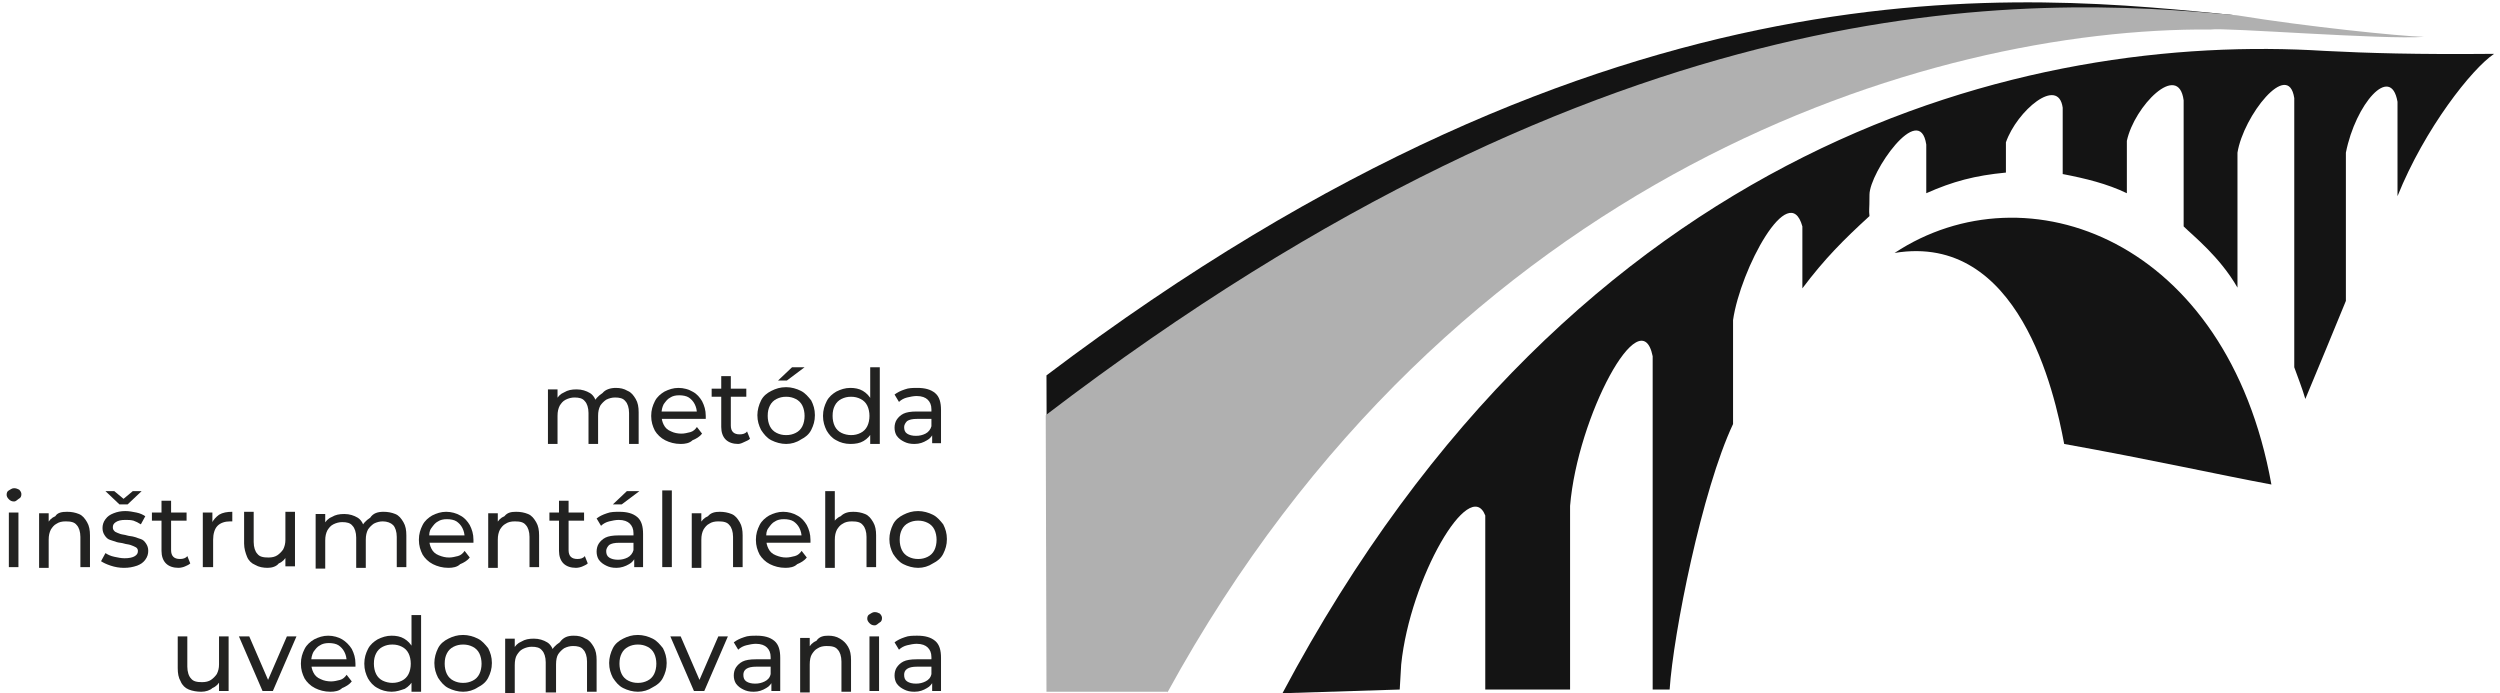
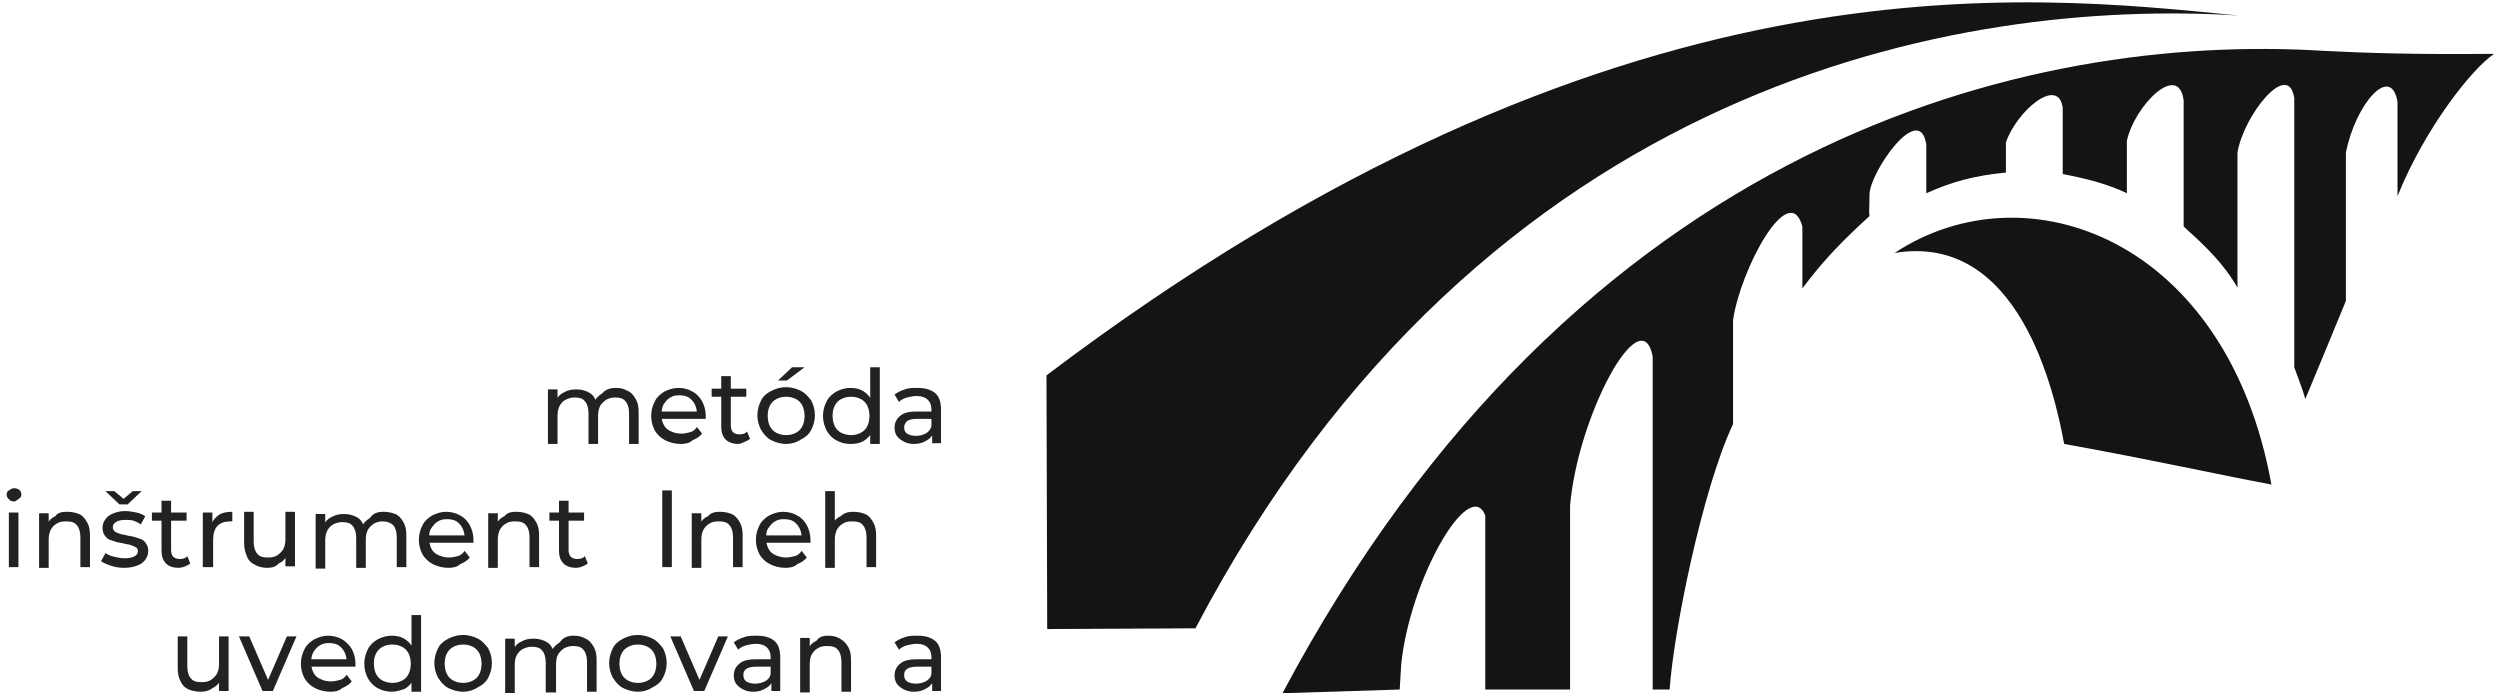
<svg xmlns="http://www.w3.org/2000/svg" width="339" height="94" viewBox="0 0 339 94" fill="none">
  <path fill-rule="evenodd" clip-rule="evenodd" d="M162.102 85.2C201.302 10.6 266.302 -0.2 303.502 2.1C274.902 -0.7 219.102 -7.5 141.902 50.9L142.002 85.3L162.102 85.2Z" fill="#141414" />
-   <path fill-rule="evenodd" clip-rule="evenodd" d="M158.301 93.901C196.901 23.401 261.601 3.701 299.801 4.001C301.501 3.701 323.201 5.401 328.701 5.001C325.301 4.901 312.701 3.601 303.501 2.101C274.901 -0.699 219.001 -2.699 141.801 56.301L141.901 93.801H158.301V93.901Z" fill="#B0B0B0" />
  <path fill-rule="evenodd" clip-rule="evenodd" d="M173.902 94.001C213.902 18.701 275.302 4.401 315.202 6.901C321.102 7.201 327.602 7.401 338.202 7.301C335.202 9.301 328.802 17.401 325.102 26.601C325.102 23.101 325.102 16.501 325.102 13.801C324.202 8.601 319.402 14.101 318.102 20.701C318.102 26.601 318.102 38.301 318.102 40.801C317.202 43.001 313.702 51.501 312.602 54.101C312.202 52.701 311.602 51.201 311.102 49.801C311.102 43.501 311.102 21.001 311.102 13.301C310.302 8.001 304.202 15.701 303.402 20.701C303.402 26.901 303.402 34.401 303.402 39.001C301.002 34.801 297.302 31.901 296.102 30.701C296.102 24.401 296.102 19.001 296.102 13.601C295.402 8.301 289.402 14.401 288.402 19.101C288.402 22.301 288.402 24.801 288.402 26.201C285.702 24.901 282.802 24.201 279.702 23.601C279.702 21.301 279.702 15.501 279.702 14.601C279.102 10.301 273.502 15.001 272.002 19.301C272.002 20.601 272.002 22.201 272.002 23.401C267.802 23.801 264.802 24.601 261.202 26.201C261.202 25.001 261.202 21.601 261.202 19.601C260.302 13.601 253.502 23.401 253.502 26.401C253.502 28.701 253.402 28.301 253.502 29.301C250.002 32.501 247.402 35.101 244.402 39.101C244.402 37.001 244.402 31.701 244.402 30.701C242.602 24.201 236.002 36.501 235.002 43.401C235.002 50.301 235.002 51.901 235.002 57.501C230.802 66.401 226.902 85.901 226.402 93.501C224.702 93.501 225.102 93.501 224.102 93.501C224.102 84.001 224.102 52.201 224.102 48.301C222.502 40.401 213.902 56.501 212.902 68.601C212.902 74.501 212.902 86.601 212.902 93.501C209.602 93.501 204.902 93.501 201.402 93.501C201.402 83.901 201.402 79.001 201.402 69.901C199.302 64.501 191.202 78.401 190.002 90.101L189.802 93.501L173.902 94.001Z" fill="#141414" />
  <path fill-rule="evenodd" clip-rule="evenodd" d="M308.002 65.7C301.002 64.4 291.602 62.3 279.902 60.2C278.602 53.2 273.802 31.5 256.902 34.3C274.802 22.5 302.002 32.4 308.002 65.7Z" fill="#141414" />
  <path d="M83.501 52.6C84.101 52.6 84.601 52.7 85.101 53C85.601 53.2 85.901 53.6 86.201 54.1C86.501 54.6 86.601 55.2 86.601 55.9V60.2H85.301V56C85.301 55.3 85.101 54.7 84.801 54.4C84.501 54 84.001 53.9 83.401 53.9C83.001 53.9 82.601 54 82.201 54.2C81.901 54.4 81.601 54.7 81.401 55C81.201 55.4 81.101 55.8 81.101 56.4V60.2H79.801V56C79.801 55.3 79.601 54.7 79.301 54.4C79.001 54 78.501 53.9 77.901 53.9C77.501 53.9 77.101 54 76.701 54.2C76.301 54.4 76.101 54.7 75.901 55C75.701 55.4 75.601 55.8 75.601 56.4V60.2H74.301V52.8H75.601V54.8L75.401 54.3C75.601 53.8 76.001 53.4 76.501 53.2C77.001 52.9 77.501 52.8 78.201 52.8C78.901 52.8 79.501 53 80.001 53.3C80.501 53.6 80.801 54.2 81.001 54.9L80.501 54.7C80.701 54.1 81.101 53.7 81.701 53.3C82.101 52.8 82.801 52.6 83.501 52.6Z" fill="#222221" />
  <path d="M92.301 60.2C91.501 60.2 90.801 60 90.201 59.7C89.601 59.4 89.101 58.9 88.801 58.4C88.501 57.8 88.301 57.2 88.301 56.4C88.301 55.6 88.501 55 88.801 54.4C89.101 53.8 89.601 53.4 90.101 53.1C90.701 52.8 91.301 52.6 92.001 52.6C92.701 52.6 93.401 52.8 93.901 53.1C94.501 53.4 94.901 53.9 95.201 54.4C95.501 55 95.701 55.6 95.701 56.4C95.701 56.5 95.701 56.5 95.701 56.6C95.701 56.7 95.701 56.7 95.701 56.8H89.401V55.8H95.001L94.501 56.1C94.501 55.6 94.401 55.2 94.201 54.8C94.001 54.4 93.701 54.1 93.401 53.9C93.101 53.7 92.601 53.6 92.101 53.6C91.601 53.6 91.201 53.7 90.901 53.9C90.501 54.1 90.301 54.4 90.001 54.8C89.801 55.2 89.701 55.6 89.701 56.1V56.3C89.701 56.8 89.801 57.2 90.001 57.6C90.201 58 90.501 58.3 91.001 58.5C91.401 58.7 91.901 58.8 92.401 58.8C92.801 58.8 93.201 58.7 93.601 58.6C94.001 58.5 94.301 58.2 94.501 57.9L95.201 58.8C94.901 59.2 94.401 59.5 93.901 59.7C93.501 60.1 92.901 60.2 92.301 60.2Z" fill="#222221" />
  <path d="M96.5 53.8V52.7H101.2V53.8H96.5ZM100.1 60.2C99.4 60.2 98.8 60 98.4 59.6C98 59.2 97.8 58.6 97.8 57.9V51H99.1V57.7C99.1 58.1 99.2 58.4 99.4 58.6C99.6 58.8 99.9 58.9 100.3 58.9C100.7 58.9 101.1 58.8 101.3 58.5L101.7 59.5C101.5 59.7 101.2 59.8 101 59.9C100.8 60 100.4 60.2 100.1 60.2Z" fill="#222221" />
  <path d="M106.601 60.2C105.901 60.2 105.201 60 104.601 59.7C104.001 59.4 103.601 58.9 103.201 58.3C102.901 57.7 102.701 57.1 102.701 56.3C102.701 55.6 102.901 54.9 103.201 54.3C103.501 53.7 104.001 53.3 104.601 53C105.201 52.7 105.801 52.5 106.601 52.5C107.301 52.5 108.001 52.7 108.601 53C109.201 53.3 109.601 53.8 110.001 54.3C110.301 54.9 110.501 55.5 110.501 56.3C110.501 57.1 110.301 57.7 110.001 58.3C109.701 58.9 109.201 59.3 108.601 59.6C108.001 60 107.301 60.2 106.601 60.2ZM106.601 59C107.101 59 107.501 58.9 107.901 58.7C108.301 58.5 108.601 58.2 108.801 57.8C109.001 57.4 109.101 56.9 109.101 56.4C109.101 55.9 109.001 55.4 108.801 55C108.601 54.6 108.301 54.3 107.901 54.1C107.501 53.9 107.101 53.8 106.601 53.8C106.101 53.8 105.701 53.9 105.301 54.1C104.901 54.3 104.601 54.6 104.401 55C104.201 55.4 104.101 55.8 104.101 56.4C104.101 56.9 104.201 57.4 104.401 57.8C104.601 58.2 104.901 58.5 105.301 58.7C105.701 58.9 106.101 59 106.601 59ZM105.501 51.6L107.401 49.8H109.101L106.701 51.6H105.501Z" fill="#222221" />
  <path d="M115.3 60.2C114.6 60.2 113.9 60 113.4 59.7C112.8 59.4 112.4 58.9 112.1 58.4C111.8 57.8 111.6 57.2 111.6 56.4C111.6 55.6 111.8 55 112.1 54.4C112.4 53.8 112.9 53.4 113.4 53.1C114 52.8 114.6 52.6 115.3 52.6C115.9 52.6 116.5 52.7 117 53C117.5 53.3 117.9 53.7 118.2 54.3C118.5 54.9 118.7 55.6 118.7 56.4C118.7 57.2 118.6 57.9 118.3 58.5C118 59.1 117.6 59.5 117.1 59.8C116.6 60.1 116 60.2 115.3 60.2ZM115.4 59C115.9 59 116.3 58.9 116.7 58.7C117.1 58.5 117.4 58.2 117.6 57.8C117.8 57.4 117.9 56.9 117.9 56.4C117.9 55.9 117.8 55.4 117.6 55C117.4 54.6 117.1 54.3 116.7 54.1C116.3 53.9 115.9 53.8 115.4 53.8C114.9 53.8 114.5 53.9 114.1 54.1C113.7 54.3 113.4 54.6 113.2 55C113 55.4 112.9 55.8 112.9 56.4C112.9 56.9 113 57.4 113.2 57.8C113.4 58.2 113.7 58.5 114.1 58.7C114.5 58.9 115 59 115.4 59ZM118 60.1V58.1L118.1 56.4L118 54.7V49.8H119.3V60.2H118V60.1Z" fill="#222221" />
  <path d="M124.001 60.2C123.401 60.2 123.001 60.1 122.601 59.9C122.201 59.7 121.901 59.5 121.601 59.1C121.401 58.8 121.301 58.4 121.301 58C121.301 57.6 121.401 57.2 121.601 56.9C121.801 56.6 122.101 56.3 122.501 56.1C122.901 55.9 123.501 55.8 124.301 55.8H126.701V56.8H124.401C123.701 56.8 123.301 56.9 123.001 57.1C122.801 57.3 122.601 57.6 122.601 57.9C122.601 58.3 122.701 58.6 123.001 58.8C123.301 59 123.701 59.1 124.201 59.1C124.701 59.1 125.101 59 125.501 58.8C125.901 58.6 126.201 58.2 126.301 57.8L126.601 58.7C126.401 59.1 126.101 59.5 125.701 59.7C125.201 60 124.701 60.2 124.001 60.2ZM126.401 60.1V58.5L126.301 58.2V55.5C126.301 54.9 126.101 54.5 125.801 54.2C125.501 53.9 125.001 53.7 124.301 53.7C123.901 53.7 123.401 53.8 123.001 53.9C122.601 54 122.201 54.2 121.901 54.5L121.301 53.5C121.701 53.2 122.101 53 122.701 52.8C123.201 52.6 123.801 52.6 124.401 52.6C125.401 52.6 126.201 52.8 126.801 53.3C127.401 53.8 127.601 54.6 127.601 55.6V60.1H126.401Z" fill="#222221" />
  <path d="M1.9 68C1.6 68 1.4 67.9 1.2 67.7C1 67.5 0.9 67.3 0.9 67.1C0.9 66.8 1 66.6 1.2 66.5C1.4 66.4 1.6 66.2 1.9 66.2C2.2 66.2 2.4 66.3 2.6 66.4C2.8 66.6 2.9 66.8 2.9 67C2.9 67.3 2.8 67.5 2.6 67.6C2.4 67.7 2.2 68 1.9 68ZM1.2 76.9V69.5H2.5V76.9H1.2Z" fill="#222221" />
  <path d="M9.101 69.399C9.701 69.399 10.201 69.499 10.701 69.699C11.201 69.899 11.501 70.299 11.801 70.799C12.101 71.299 12.201 71.899 12.201 72.599V76.899H10.901V72.799C10.901 72.099 10.701 71.499 10.401 71.199C10.101 70.799 9.601 70.699 8.901 70.699C8.401 70.699 8.001 70.799 7.701 70.999C7.301 71.199 7.101 71.499 6.901 71.799C6.701 72.199 6.601 72.599 6.601 73.199V76.999H5.301V69.599H6.601V71.599L6.401 71.099C6.601 70.599 7.001 70.199 7.501 69.999C7.801 69.499 8.401 69.399 9.101 69.399Z" fill="#222221" />
  <path d="M16.801 77C16.201 77 15.601 76.9 15.001 76.7C14.401 76.5 14.001 76.3 13.701 76.1L14.301 75C14.601 75.2 15.001 75.4 15.501 75.5C16.001 75.6 16.401 75.7 16.901 75.7C17.501 75.7 18.001 75.6 18.301 75.4C18.601 75.2 18.701 75 18.701 74.7C18.701 74.5 18.601 74.3 18.401 74.2C18.201 74.1 18.001 74 17.701 73.9C17.401 73.8 17.101 73.8 16.801 73.7C16.501 73.6 16.101 73.6 15.801 73.5C15.501 73.4 15.201 73.3 14.901 73.2C14.601 73.1 14.401 72.9 14.201 72.6C14.001 72.3 13.901 72 13.901 71.6C13.901 71.2 14.001 70.8 14.301 70.4C14.601 70 14.901 69.8 15.401 69.6C15.901 69.4 16.401 69.3 17.001 69.3C17.501 69.3 18.001 69.4 18.501 69.5C19.001 69.6 19.401 69.8 19.701 70L19.101 71.1C18.801 70.9 18.401 70.7 18.101 70.6C17.701 70.5 17.401 70.5 17.001 70.5C16.401 70.5 16.001 70.6 15.701 70.8C15.401 71 15.301 71.2 15.301 71.5C15.301 71.8 15.401 71.9 15.601 72.1C15.801 72.2 16.001 72.3 16.301 72.4C16.601 72.5 16.901 72.5 17.201 72.6C17.501 72.7 17.901 72.7 18.201 72.8C18.501 72.9 18.801 73 19.101 73.1C19.401 73.2 19.601 73.4 19.801 73.7C20.001 74 20.101 74.3 20.101 74.7C20.101 75.1 20.001 75.5 19.701 75.9C19.401 76.3 19.101 76.5 18.601 76.7C18.001 76.9 17.501 77 16.801 77ZM16.201 68.4L14.301 66.6H15.501L17.301 68.1H16.201L18.001 66.6H19.201L17.301 68.4H16.201Z" fill="#222221" />
  <path d="M20.6 70.599V69.499H25.3V70.599H20.6ZM24.2 76.999C23.5 76.999 22.9 76.799 22.5 76.399C22.1 75.999 21.9 75.399 21.9 74.699V67.899H23.2V74.599C23.2 74.999 23.3 75.299 23.5 75.499C23.7 75.699 24 75.799 24.4 75.799C24.8 75.799 25.2 75.699 25.4 75.399L25.8 76.399C25.6 76.599 25.3 76.699 25.1 76.799C24.9 76.899 24.5 76.999 24.2 76.999Z" fill="#222221" />
  <path d="M27.5 76.899V69.499H28.8V71.499L28.7 70.999C28.9 70.499 29.3 70.099 29.7 69.799C30.2 69.499 30.8 69.399 31.5 69.399V70.699C31.4 70.699 31.4 70.699 31.3 70.699C31.2 70.699 31.2 70.699 31.2 70.699C30.5 70.699 29.9 70.899 29.5 71.299C29.1 71.699 28.9 72.399 28.9 73.199V76.899H27.5Z" fill="#222221" />
  <path d="M36.3 76.999C35.7 76.999 35.1 76.899 34.6 76.599C34.1 76.399 33.7 75.999 33.5 75.499C33.3 74.999 33.1 74.399 33.1 73.699V69.399H34.4V73.499C34.4 74.199 34.6 74.799 34.9 75.099C35.2 75.499 35.7 75.599 36.4 75.599C36.9 75.599 37.3 75.499 37.6 75.299C37.9 75.099 38.2 74.799 38.4 74.499C38.6 74.099 38.7 73.699 38.7 73.199V69.399H40V76.799H38.7V74.799L38.9 75.299C38.7 75.799 38.3 76.199 37.8 76.399C37.5 76.799 36.9 76.999 36.3 76.999Z" fill="#222221" />
  <path d="M52.001 69.399C52.601 69.399 53.101 69.499 53.601 69.699C54.101 69.899 54.401 70.299 54.701 70.799C55.001 71.299 55.101 71.899 55.101 72.599V76.899H53.801V72.799C53.801 72.099 53.601 71.499 53.301 71.199C53.001 70.899 52.501 70.699 51.901 70.699C51.501 70.699 51.101 70.799 50.701 70.999C50.401 71.199 50.101 71.499 49.901 71.799C49.701 72.199 49.601 72.599 49.601 73.199V76.999H48.301V72.899C48.301 72.199 48.101 71.599 47.801 71.299C47.501 70.899 47.001 70.799 46.401 70.799C46.001 70.799 45.601 70.899 45.201 71.099C44.801 71.299 44.601 71.599 44.401 71.899C44.201 72.299 44.101 72.699 44.101 73.299V77.099H42.801V69.699H44.101V71.699L43.901 71.199C44.101 70.699 44.501 70.299 45.001 70.099C45.501 69.799 46.001 69.699 46.701 69.699C47.401 69.699 48.001 69.899 48.501 70.199C49.001 70.499 49.301 71.099 49.501 71.799L49.001 71.599C49.201 70.999 49.601 70.599 50.201 70.199C50.601 69.599 51.201 69.399 52.001 69.399Z" fill="#222221" />
  <path d="M60.801 76.999C60.001 76.999 59.301 76.799 58.701 76.499C58.101 76.199 57.601 75.699 57.301 75.199C57.001 74.599 56.801 73.999 56.801 73.199C56.801 72.399 57.001 71.799 57.301 71.199C57.601 70.599 58.101 70.199 58.601 69.899C59.201 69.599 59.801 69.399 60.501 69.399C61.201 69.399 61.901 69.599 62.401 69.899C63.001 70.199 63.401 70.699 63.701 71.199C64.001 71.799 64.201 72.399 64.201 73.199C64.201 73.299 64.201 73.299 64.201 73.399C64.201 73.499 64.201 73.499 64.201 73.599H57.901V72.599H63.501L63.001 72.899C63.001 72.399 62.901 71.999 62.701 71.599C62.501 71.199 62.201 70.899 61.901 70.699C61.601 70.499 61.101 70.399 60.601 70.399C60.101 70.399 59.701 70.499 59.401 70.699C59.001 70.899 58.801 71.199 58.501 71.599C58.201 71.999 58.201 72.399 58.201 72.899V73.099C58.201 73.599 58.301 73.999 58.501 74.399C58.701 74.799 59.001 75.099 59.501 75.299C60.001 75.499 60.401 75.599 60.901 75.599C61.301 75.599 61.701 75.499 62.101 75.399C62.501 75.299 62.801 74.999 63.001 74.699L63.701 75.599C63.401 75.999 62.901 76.299 62.401 76.499C62.001 76.899 61.401 76.999 60.801 76.999Z" fill="#222221" />
  <path d="M70.001 69.399C70.601 69.399 71.101 69.499 71.601 69.699C72.101 69.899 72.401 70.299 72.701 70.799C73.001 71.299 73.101 71.899 73.101 72.599V76.899H71.801V72.799C71.801 72.099 71.601 71.499 71.301 71.199C71.001 70.799 70.501 70.699 69.801 70.699C69.301 70.699 68.901 70.799 68.601 70.999C68.201 71.199 68.001 71.499 67.801 71.799C67.601 72.199 67.501 72.599 67.501 73.199V76.999H66.201V69.599H67.501V71.599L67.301 71.099C67.501 70.599 67.901 70.199 68.401 69.999C68.801 69.499 69.301 69.399 70.001 69.399Z" fill="#222221" />
  <path d="M74.5 70.599V69.499H79.2V70.599H74.5ZM78.1 76.999C77.4 76.999 76.8 76.799 76.4 76.399C76 75.999 75.8 75.399 75.8 74.699V67.899H77.1V74.599C77.1 74.999 77.2 75.299 77.4 75.499C77.6 75.699 77.9 75.799 78.3 75.799C78.7 75.799 79.1 75.699 79.3 75.399L79.7 76.399C79.5 76.599 79.2 76.699 79 76.799C78.8 76.899 78.4 76.999 78.1 76.999Z" fill="#222221" />
-   <path d="M83.6 77C83 77 82.6 76.9 82.2 76.7C81.8 76.5 81.5 76.3 81.2 75.9C81 75.6 80.9 75.2 80.9 74.8C80.9 74.4 81 74 81.2 73.7C81.4 73.4 81.7 73.1 82.1 72.9C82.5 72.7 83.1 72.6 83.9 72.6H86.3V73.6H84C83.3 73.6 82.9 73.7 82.6 73.9C82.4 74.1 82.2 74.4 82.2 74.7C82.2 75.1 82.3 75.4 82.6 75.6C82.9 75.8 83.3 75.9 83.8 75.9C84.3 75.9 84.7 75.8 85.1 75.6C85.5 75.4 85.8 75 85.9 74.6L86.2 75.5C86 75.9 85.7 76.3 85.3 76.5C84.8 76.8 84.2 77 83.6 77ZM86 76.9V75.3L85.9 75V72.3C85.9 71.7 85.7 71.3 85.4 71C85.1 70.7 84.6 70.5 83.9 70.5C83.5 70.5 83 70.6 82.6 70.7C82.2 70.8 81.8 71 81.5 71.3L80.9 70.3C81.3 70 81.7 69.8 82.3 69.6C82.8 69.4 83.4 69.4 84 69.4C85 69.4 85.8 69.6 86.4 70.1C87 70.6 87.2 71.4 87.2 72.4V76.9H86ZM83.1 68.4L85 66.6H86.7L84.3 68.4H83.1Z" fill="#222221" />
  <path d="M89.801 76.9V66.5H91.101V76.9H89.801Z" fill="#222221" />
  <path d="M97.601 69.399C98.201 69.399 98.701 69.499 99.201 69.699C99.701 69.899 100.001 70.299 100.301 70.799C100.601 71.299 100.701 71.899 100.701 72.599V76.899H99.401V72.799C99.401 72.099 99.201 71.499 98.901 71.199C98.601 70.799 98.101 70.699 97.401 70.699C96.901 70.699 96.501 70.799 96.201 70.999C95.801 71.199 95.601 71.499 95.401 71.799C95.201 72.199 95.101 72.599 95.101 73.199V76.999H93.801V69.599H95.101V71.599L94.901 71.099C95.101 70.599 95.501 70.199 96.001 69.999C96.401 69.499 97.001 69.399 97.601 69.399Z" fill="#222221" />
  <path d="M106.5 76.999C105.7 76.999 105 76.799 104.4 76.499C103.8 76.199 103.3 75.699 103 75.199C102.7 74.599 102.5 73.999 102.5 73.199C102.5 72.399 102.7 71.799 103 71.199C103.3 70.599 103.8 70.199 104.3 69.899C104.9 69.599 105.5 69.399 106.2 69.399C106.9 69.399 107.6 69.599 108.1 69.899C108.7 70.199 109.1 70.699 109.4 71.199C109.7 71.799 109.9 72.399 109.9 73.199C109.9 73.299 109.9 73.299 109.9 73.399C109.9 73.499 109.9 73.499 109.9 73.599H103.6V72.599H109.2L108.7 72.899C108.7 72.399 108.6 71.999 108.4 71.599C108.2 71.199 107.9 70.899 107.6 70.699C107.3 70.499 106.8 70.399 106.3 70.399C105.8 70.399 105.4 70.499 105.1 70.699C104.7 70.899 104.5 71.199 104.2 71.599C103.9 71.999 103.9 72.399 103.9 72.899V73.099C103.9 73.599 104 73.999 104.2 74.399C104.4 74.799 104.7 75.099 105.2 75.299C105.7 75.499 106.1 75.599 106.6 75.599C107 75.599 107.4 75.499 107.8 75.399C108.2 75.299 108.5 74.999 108.7 74.699L109.4 75.599C109.1 75.999 108.6 76.299 108.1 76.499C107.7 76.899 107.1 76.999 106.5 76.999Z" fill="#222221" />
  <path d="M115.7 69.4C116.3 69.4 116.8 69.5 117.3 69.7C117.8 69.9 118.1 70.3 118.4 70.8C118.7 71.3 118.8 71.9 118.8 72.6V76.9H117.5V72.8C117.5 72.1 117.3 71.5 117 71.2C116.7 70.8 116.2 70.7 115.5 70.7C115 70.7 114.6 70.8 114.3 71C113.9 71.2 113.7 71.5 113.5 71.8C113.3 72.2 113.2 72.6 113.2 73.2V77H111.9V66.6H113.2V71.6L112.9 71.1C113.1 70.6 113.5 70.2 114 70C114.5 69.5 115.1 69.4 115.7 69.4Z" fill="#222221" />
-   <path d="M124.5 77C123.8 77 123.1 76.8 122.5 76.5C121.9 76.2 121.5 75.7 121.1 75.1C120.8 74.5 120.6 73.9 120.6 73.1C120.6 72.4 120.8 71.7 121.1 71.1C121.4 70.5 121.9 70.1 122.5 69.8C123.1 69.5 123.7 69.3 124.5 69.3C125.2 69.3 125.9 69.5 126.5 69.8C127.1 70.1 127.5 70.6 127.9 71.1C128.2 71.7 128.4 72.3 128.4 73.1C128.4 73.9 128.2 74.5 127.9 75.1C127.6 75.7 127.1 76.1 126.5 76.4C125.9 76.8 125.2 77 124.5 77ZM124.5 75.8C125 75.8 125.4 75.7 125.8 75.5C126.2 75.3 126.5 75 126.7 74.6C126.9 74.2 127 73.7 127 73.2C127 72.7 126.9 72.2 126.7 71.8C126.5 71.4 126.2 71.1 125.8 70.9C125.4 70.7 125 70.6 124.5 70.6C124 70.6 123.6 70.7 123.2 70.9C122.8 71.1 122.5 71.4 122.3 71.8C122.1 72.2 122 72.6 122 73.2C122 73.7 122.1 74.2 122.3 74.6C122.5 75 122.8 75.3 123.2 75.5C123.6 75.7 124 75.8 124.5 75.8Z" fill="#222221" />
  <path d="M27.3 93.8C26.7 93.8 26.1 93.7 25.6 93.5C25.1 93.3 24.7 92.9 24.5 92.4C24.2 91.9 24.1 91.3 24.1 90.6V86.3H25.4V90.4C25.4 91.1 25.6 91.7 25.9 92C26.2 92.4 26.7 92.5 27.4 92.5C27.9 92.5 28.3 92.4 28.6 92.2C28.9 92 29.2 91.7 29.4 91.4C29.6 91 29.7 90.6 29.7 90.1V86.3H31V93.7H29.7V91.7L29.9 92.2C29.7 92.7 29.3 93.1 28.8 93.3C28.5 93.6 27.9 93.8 27.3 93.8Z" fill="#222221" />
  <path d="M35.6 93.7L32.4 86.3H33.8L36.7 93H36L38.9 86.3H40.2L37 93.7H35.6Z" fill="#222221" />
  <path d="M44.801 93.8C44.001 93.8 43.301 93.6 42.701 93.3C42.101 93 41.601 92.5 41.301 92C41.001 91.4 40.801 90.8 40.801 90C40.801 89.2 41.001 88.6 41.301 88C41.601 87.4 42.101 87 42.601 86.7C43.201 86.4 43.801 86.2 44.501 86.2C45.201 86.2 45.901 86.4 46.401 86.7C46.901 87 47.401 87.5 47.701 88C48.001 88.6 48.201 89.2 48.201 90C48.201 90.1 48.201 90.1 48.201 90.2C48.201 90.3 48.201 90.3 48.201 90.4H41.901V89.4H47.501L47.001 89.7C47.001 89.2 46.901 88.8 46.701 88.4C46.501 88 46.201 87.7 45.901 87.5C45.601 87.3 45.101 87.2 44.601 87.2C44.101 87.2 43.701 87.3 43.401 87.5C43.001 87.7 42.801 88 42.501 88.4C42.301 88.8 42.201 89.2 42.201 89.7V89.9C42.201 90.4 42.301 90.8 42.501 91.2C42.701 91.6 43.001 91.9 43.501 92.1C43.901 92.3 44.401 92.4 44.901 92.4C45.301 92.4 45.701 92.3 46.101 92.2C46.501 92.1 46.801 91.8 47.001 91.5L47.701 92.4C47.401 92.8 46.901 93.1 46.401 93.3C46.001 93.7 45.401 93.8 44.801 93.8Z" fill="#222221" />
  <path d="M53.1 93.799C52.4 93.799 51.7 93.599 51.2 93.299C50.6 92.999 50.2 92.499 49.9 91.999C49.6 91.399 49.4 90.799 49.4 89.999C49.4 89.199 49.6 88.599 49.9 87.999C50.2 87.399 50.7 86.999 51.2 86.699C51.8 86.399 52.4 86.199 53.1 86.199C53.7 86.199 54.3 86.299 54.8 86.599C55.3 86.899 55.7 87.299 56 87.899C56.3 88.499 56.5 89.199 56.5 89.999C56.5 90.799 56.4 91.499 56.1 92.099C55.8 92.699 55.4 93.099 54.9 93.399C54.3 93.599 53.8 93.799 53.1 93.799ZM53.2 92.599C53.7 92.599 54.1 92.499 54.5 92.299C54.9 92.099 55.2 91.799 55.4 91.399C55.6 90.999 55.7 90.499 55.7 89.999C55.7 89.499 55.6 88.999 55.4 88.599C55.2 88.199 54.9 87.899 54.5 87.699C54.1 87.499 53.7 87.399 53.2 87.399C52.7 87.399 52.3 87.499 51.9 87.699C51.5 87.899 51.2 88.199 51 88.599C50.8 88.999 50.7 89.399 50.7 89.999C50.7 90.499 50.8 90.999 51 91.399C51.2 91.799 51.5 92.099 51.9 92.299C52.3 92.499 52.8 92.599 53.2 92.599ZM55.8 93.699V91.699L55.9 89.999L55.8 88.299V83.399H57.1V93.799H55.8V93.699Z" fill="#222221" />
  <path d="M62.8 93.8C62.1 93.8 61.4 93.6 60.8 93.3C60.2 93 59.8 92.5 59.4 91.9C59.1 91.3 58.9 90.7 58.9 89.9C58.9 89.2 59.1 88.5 59.4 87.9C59.7 87.3 60.2 86.9 60.8 86.6C61.4 86.3 62 86.1 62.8 86.1C63.5 86.1 64.2 86.3 64.8 86.6C65.4 86.9 65.8 87.4 66.2 87.9C66.5 88.5 66.7 89.1 66.7 89.9C66.7 90.7 66.5 91.3 66.2 91.9C65.9 92.5 65.4 92.9 64.8 93.2C64.2 93.6 63.5 93.8 62.8 93.8ZM62.8 92.6C63.3 92.6 63.7 92.5 64.1 92.3C64.5 92.1 64.8 91.8 65 91.4C65.2 91 65.3 90.5 65.3 90C65.3 89.5 65.2 89 65 88.6C64.8 88.2 64.5 87.9 64.1 87.7C63.7 87.5 63.3 87.4 62.8 87.4C62.3 87.4 61.9 87.5 61.5 87.7C61.1 87.9 60.8 88.2 60.6 88.6C60.4 89 60.3 89.4 60.3 90C60.3 90.5 60.4 91 60.6 91.4C60.8 91.8 61.1 92.1 61.5 92.3C61.9 92.5 62.3 92.6 62.8 92.6Z" fill="#222221" />
  <path d="M77.8 86.2C78.4 86.2 78.9 86.3 79.4 86.6C79.9 86.8 80.2 87.2 80.5 87.7C80.8 88.2 80.9 88.8 80.9 89.5V93.8H79.6V89.7C79.6 89 79.4 88.4 79.1 88.1C78.8 87.7 78.3 87.6 77.7 87.6C77.3 87.6 76.9 87.7 76.5 87.9C76.2 88.1 75.9 88.4 75.7 88.7C75.5 89 75.4 89.5 75.4 90.1V93.9H74V89.8C74 89.1 73.8 88.5 73.5 88.2C73.2 87.8 72.7 87.7 72.1 87.7C71.7 87.7 71.3 87.8 70.9 88C70.5 88.2 70.3 88.5 70.1 88.8C69.9 89.1 69.8 89.6 69.8 90.2V94H68.5V86.6H69.8V88.6L69.6 88.1C69.8 87.6 70.2 87.2 70.7 87C71.2 86.7 71.7 86.6 72.4 86.6C73.1 86.6 73.7 86.8 74.2 87.1C74.7 87.4 75 88 75.2 88.7L74.7 88.5C74.9 87.9 75.3 87.5 75.9 87.1C76.4 86.4 77 86.2 77.8 86.2Z" fill="#222221" />
  <path d="M86.5 93.8C85.8 93.8 85.1 93.6 84.5 93.3C83.9 93 83.5 92.5 83.1 91.9C82.8 91.3 82.6 90.7 82.6 89.9C82.6 89.2 82.8 88.5 83.1 87.9C83.4 87.3 83.9 86.9 84.5 86.6C85.1 86.3 85.7 86.1 86.5 86.1C87.2 86.1 87.9 86.3 88.5 86.6C89.1 86.9 89.5 87.4 89.9 87.9C90.2 88.5 90.4 89.1 90.4 89.9C90.4 90.7 90.2 91.3 89.9 91.9C89.6 92.5 89.1 92.9 88.5 93.2C87.9 93.6 87.2 93.8 86.5 93.8ZM86.5 92.6C87 92.6 87.4 92.5 87.8 92.3C88.2 92.1 88.5 91.8 88.7 91.4C88.9 91 89 90.5 89 90C89 89.5 88.9 89 88.7 88.6C88.5 88.2 88.2 87.9 87.8 87.7C87.4 87.5 87 87.4 86.5 87.4C86 87.4 85.6 87.5 85.2 87.7C84.8 87.9 84.5 88.2 84.3 88.6C84.1 89 84 89.4 84 90C84 90.5 84.1 91 84.3 91.4C84.5 91.8 84.8 92.1 85.2 92.3C85.6 92.5 86 92.6 86.5 92.6Z" fill="#222221" />
  <path d="M94.1 93.7L90.9 86.3H92.3L95.2 93H94.5L97.4 86.3H98.7L95.5 93.7H94.1Z" fill="#222221" />
  <path d="M102.2 93.8C101.6 93.8 101.2 93.7 100.8 93.5C100.4 93.3 100.1 93.1 99.8 92.7C99.6 92.4 99.5 92 99.5 91.6C99.5 91.2 99.6 90.8 99.8 90.5C100 90.2 100.3 89.9 100.7 89.7C101.1 89.5 101.7 89.4 102.5 89.4H104.9V90.4H102.6C101.9 90.4 101.5 90.5 101.2 90.7C100.9 90.9 100.8 91.2 100.8 91.5C100.8 91.9 100.9 92.2 101.2 92.4C101.5 92.6 101.9 92.7 102.4 92.7C102.9 92.7 103.3 92.6 103.7 92.4C104.1 92.2 104.4 91.9 104.5 91.4L104.8 92.3C104.6 92.7 104.3 93.1 103.9 93.3C103.4 93.6 102.9 93.8 102.2 93.8ZM104.6 93.7V92.1L104.5 91.8V89.1C104.5 88.5 104.3 88.1 104 87.8C103.7 87.5 103.2 87.3 102.5 87.3C102.1 87.3 101.6 87.4 101.2 87.5C100.8 87.6 100.4 87.8 100.1 88.1L99.5 87.1C99.9 86.8 100.3 86.6 100.9 86.4C101.4 86.2 102 86.2 102.6 86.2C103.6 86.2 104.4 86.4 105 86.9C105.6 87.4 105.8 88.2 105.8 89.2V93.7H104.6Z" fill="#222221" />
  <path d="M112.3 86.2C112.9 86.2 113.4 86.3 113.9 86.6C114.4 86.9 114.7 87.2 115 87.7C115.3 88.2 115.4 88.8 115.4 89.5V93.8H114.1V89.7C114.1 89 113.9 88.4 113.6 88.1C113.3 87.7 112.8 87.6 112.1 87.6C111.6 87.6 111.2 87.7 110.9 87.9C110.5 88.1 110.3 88.4 110.1 88.7C109.9 89 109.8 89.5 109.8 90.1V93.9H108.5V86.5H109.8V88.5L109.6 88C109.8 87.5 110.2 87.1 110.7 86.9C111.1 86.3 111.7 86.2 112.3 86.2Z" fill="#222221" />
-   <path d="M118.6 84.8C118.3 84.8 118.1 84.7 117.9 84.5C117.7 84.3 117.6 84.1 117.6 83.9C117.6 83.6 117.7 83.4 117.9 83.3C118.1 83.2 118.3 83 118.6 83C118.9 83 119.1 83.1 119.3 83.2C119.5 83.4 119.6 83.6 119.6 83.8C119.6 84.1 119.5 84.3 119.3 84.4C119.1 84.5 118.9 84.8 118.6 84.8ZM117.9 93.7V86.3H119.2V93.7H117.9Z" fill="#222221" />
  <path d="M124.001 93.8C123.401 93.8 123.001 93.7 122.601 93.5C122.201 93.3 121.901 93.1 121.601 92.7C121.401 92.4 121.301 92 121.301 91.6C121.301 91.2 121.401 90.8 121.601 90.5C121.801 90.2 122.101 89.9 122.501 89.7C122.901 89.5 123.501 89.4 124.301 89.4H126.701V90.4H124.401C123.701 90.4 123.301 90.5 123.001 90.7C122.701 90.9 122.601 91.2 122.601 91.5C122.601 91.9 122.701 92.2 123.001 92.4C123.301 92.6 123.701 92.7 124.201 92.7C124.701 92.7 125.101 92.6 125.501 92.4C125.901 92.2 126.201 91.9 126.301 91.4L126.601 92.3C126.401 92.7 126.101 93.1 125.701 93.3C125.201 93.6 124.701 93.8 124.001 93.8ZM126.401 93.7V92.1L126.301 91.8V89.1C126.301 88.5 126.101 88.1 125.801 87.8C125.501 87.5 125.001 87.3 124.301 87.3C123.901 87.3 123.401 87.4 123.001 87.5C122.601 87.6 122.201 87.8 121.901 88.1L121.301 87.1C121.701 86.8 122.101 86.6 122.701 86.4C123.201 86.2 123.801 86.2 124.401 86.2C125.401 86.2 126.201 86.4 126.801 86.9C127.401 87.4 127.601 88.2 127.601 89.2V93.7H126.401Z" fill="#222221" />
</svg>